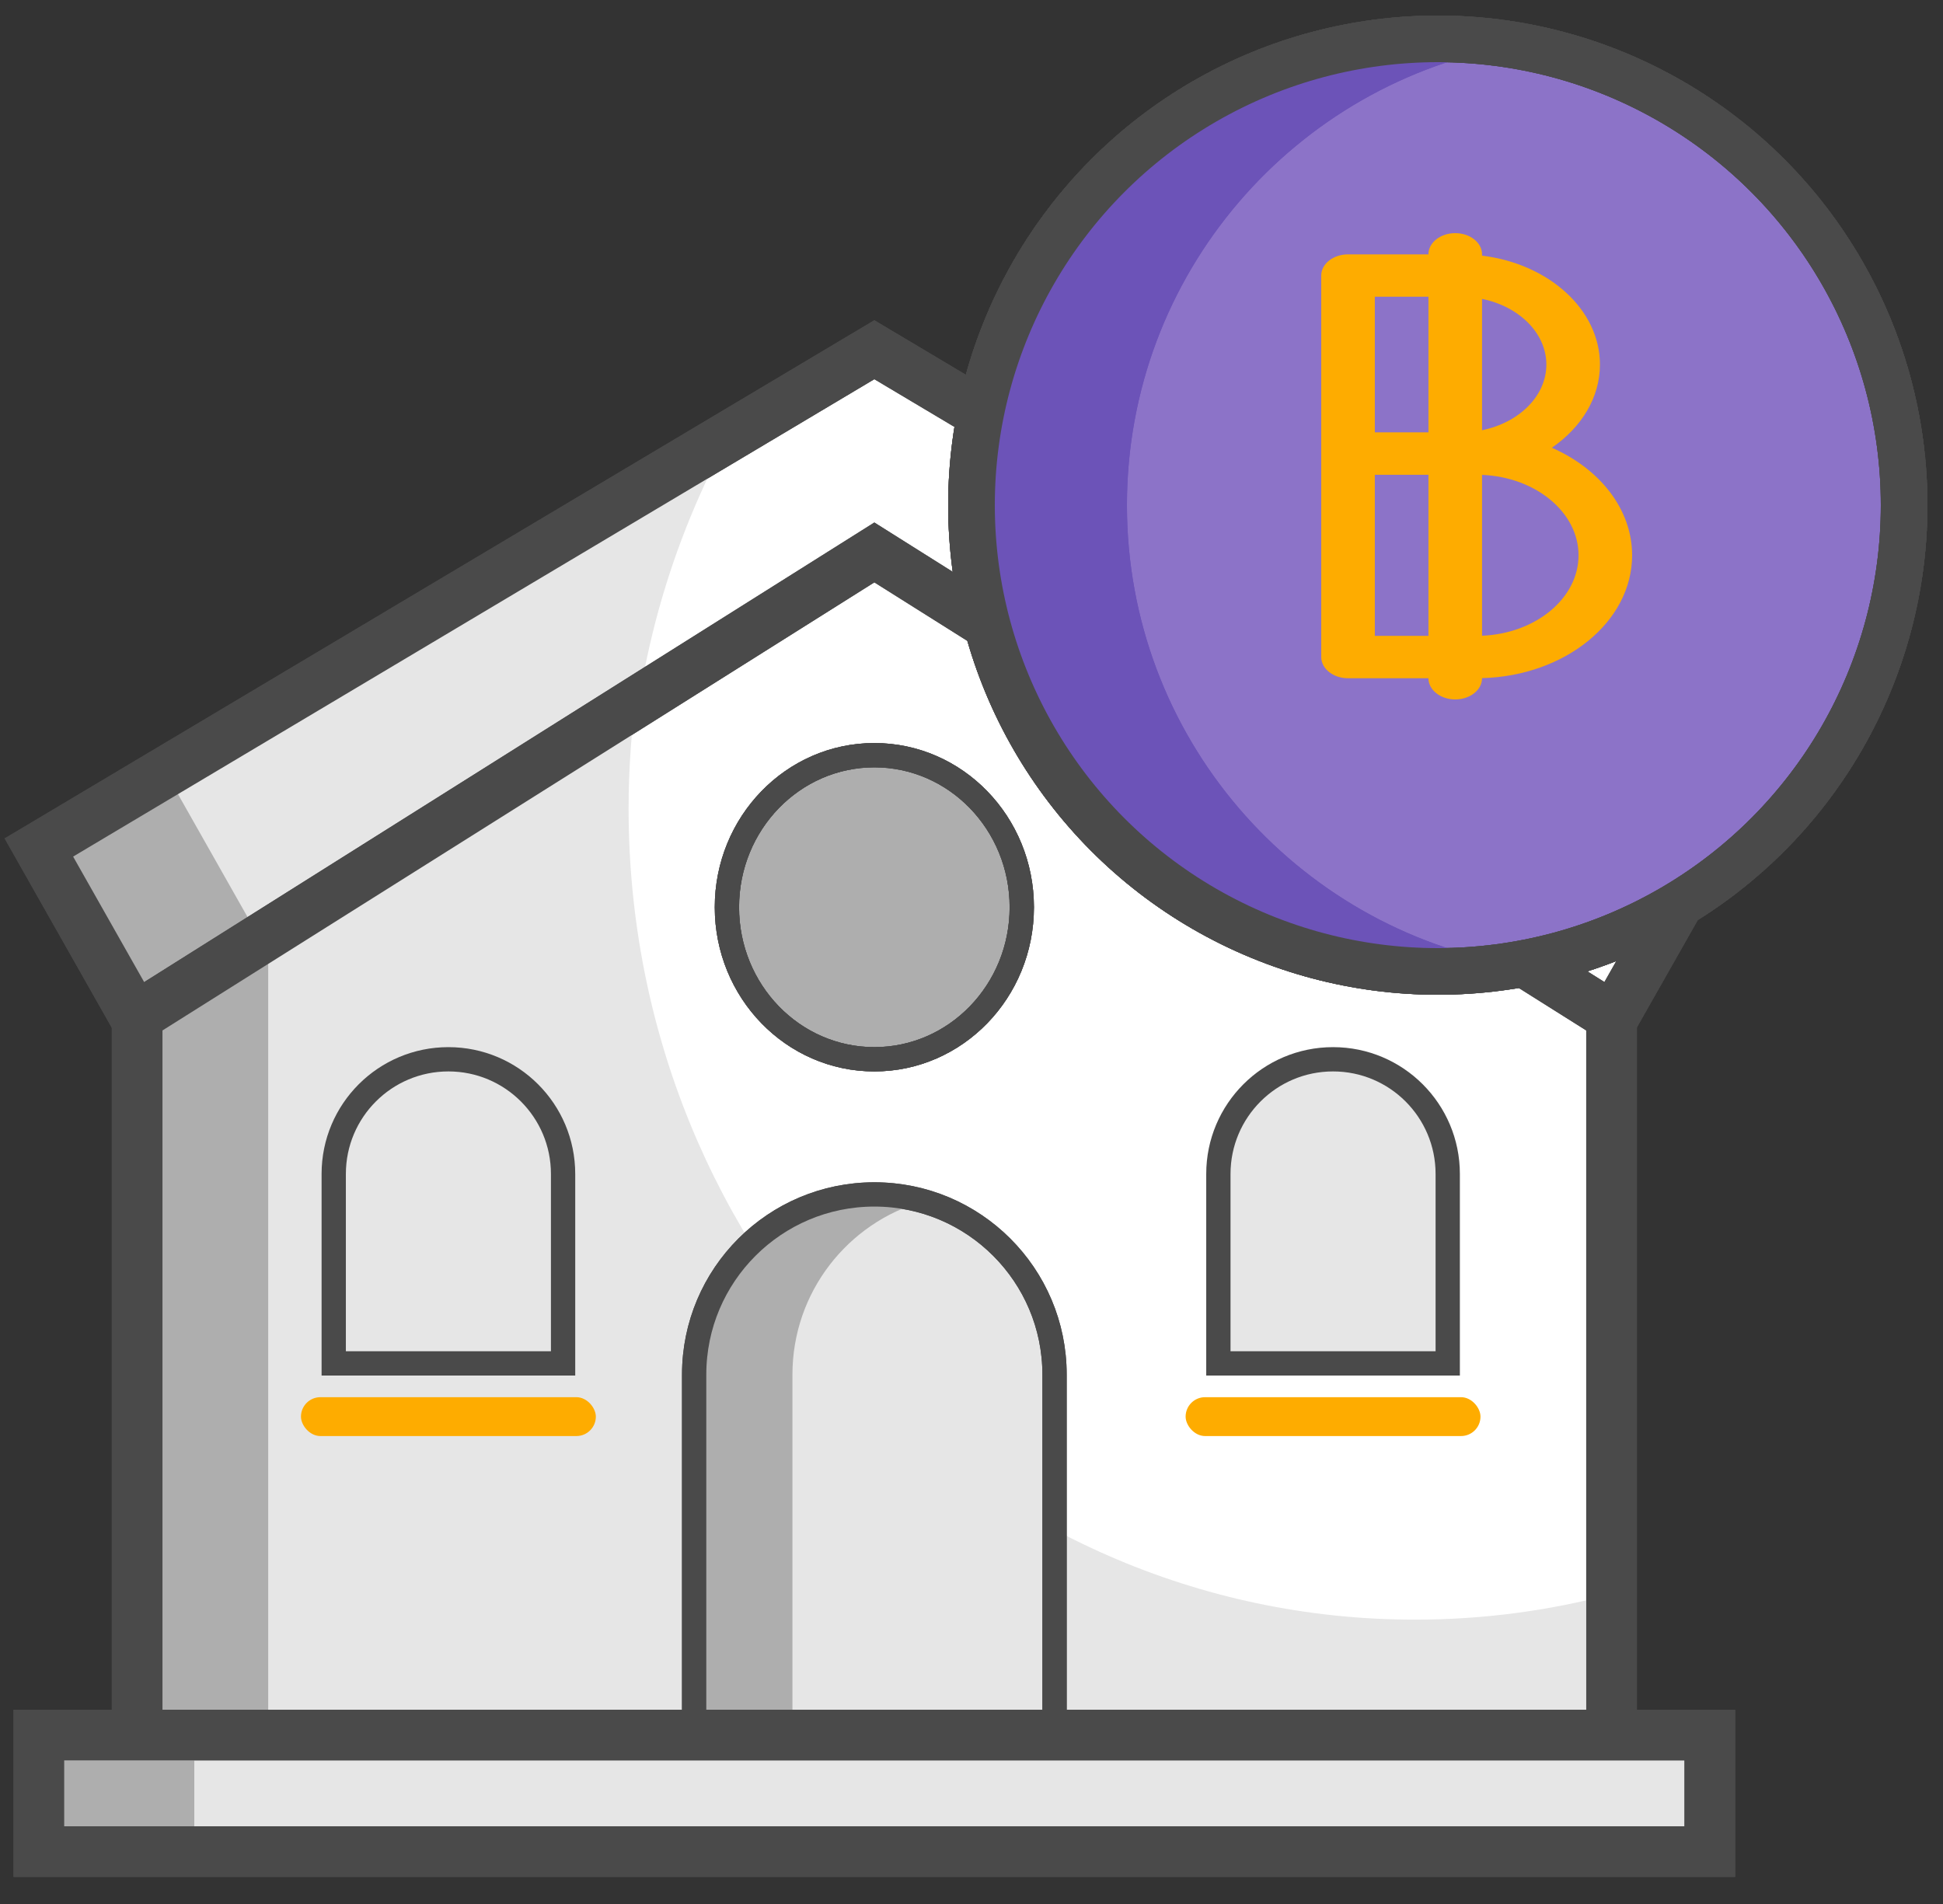
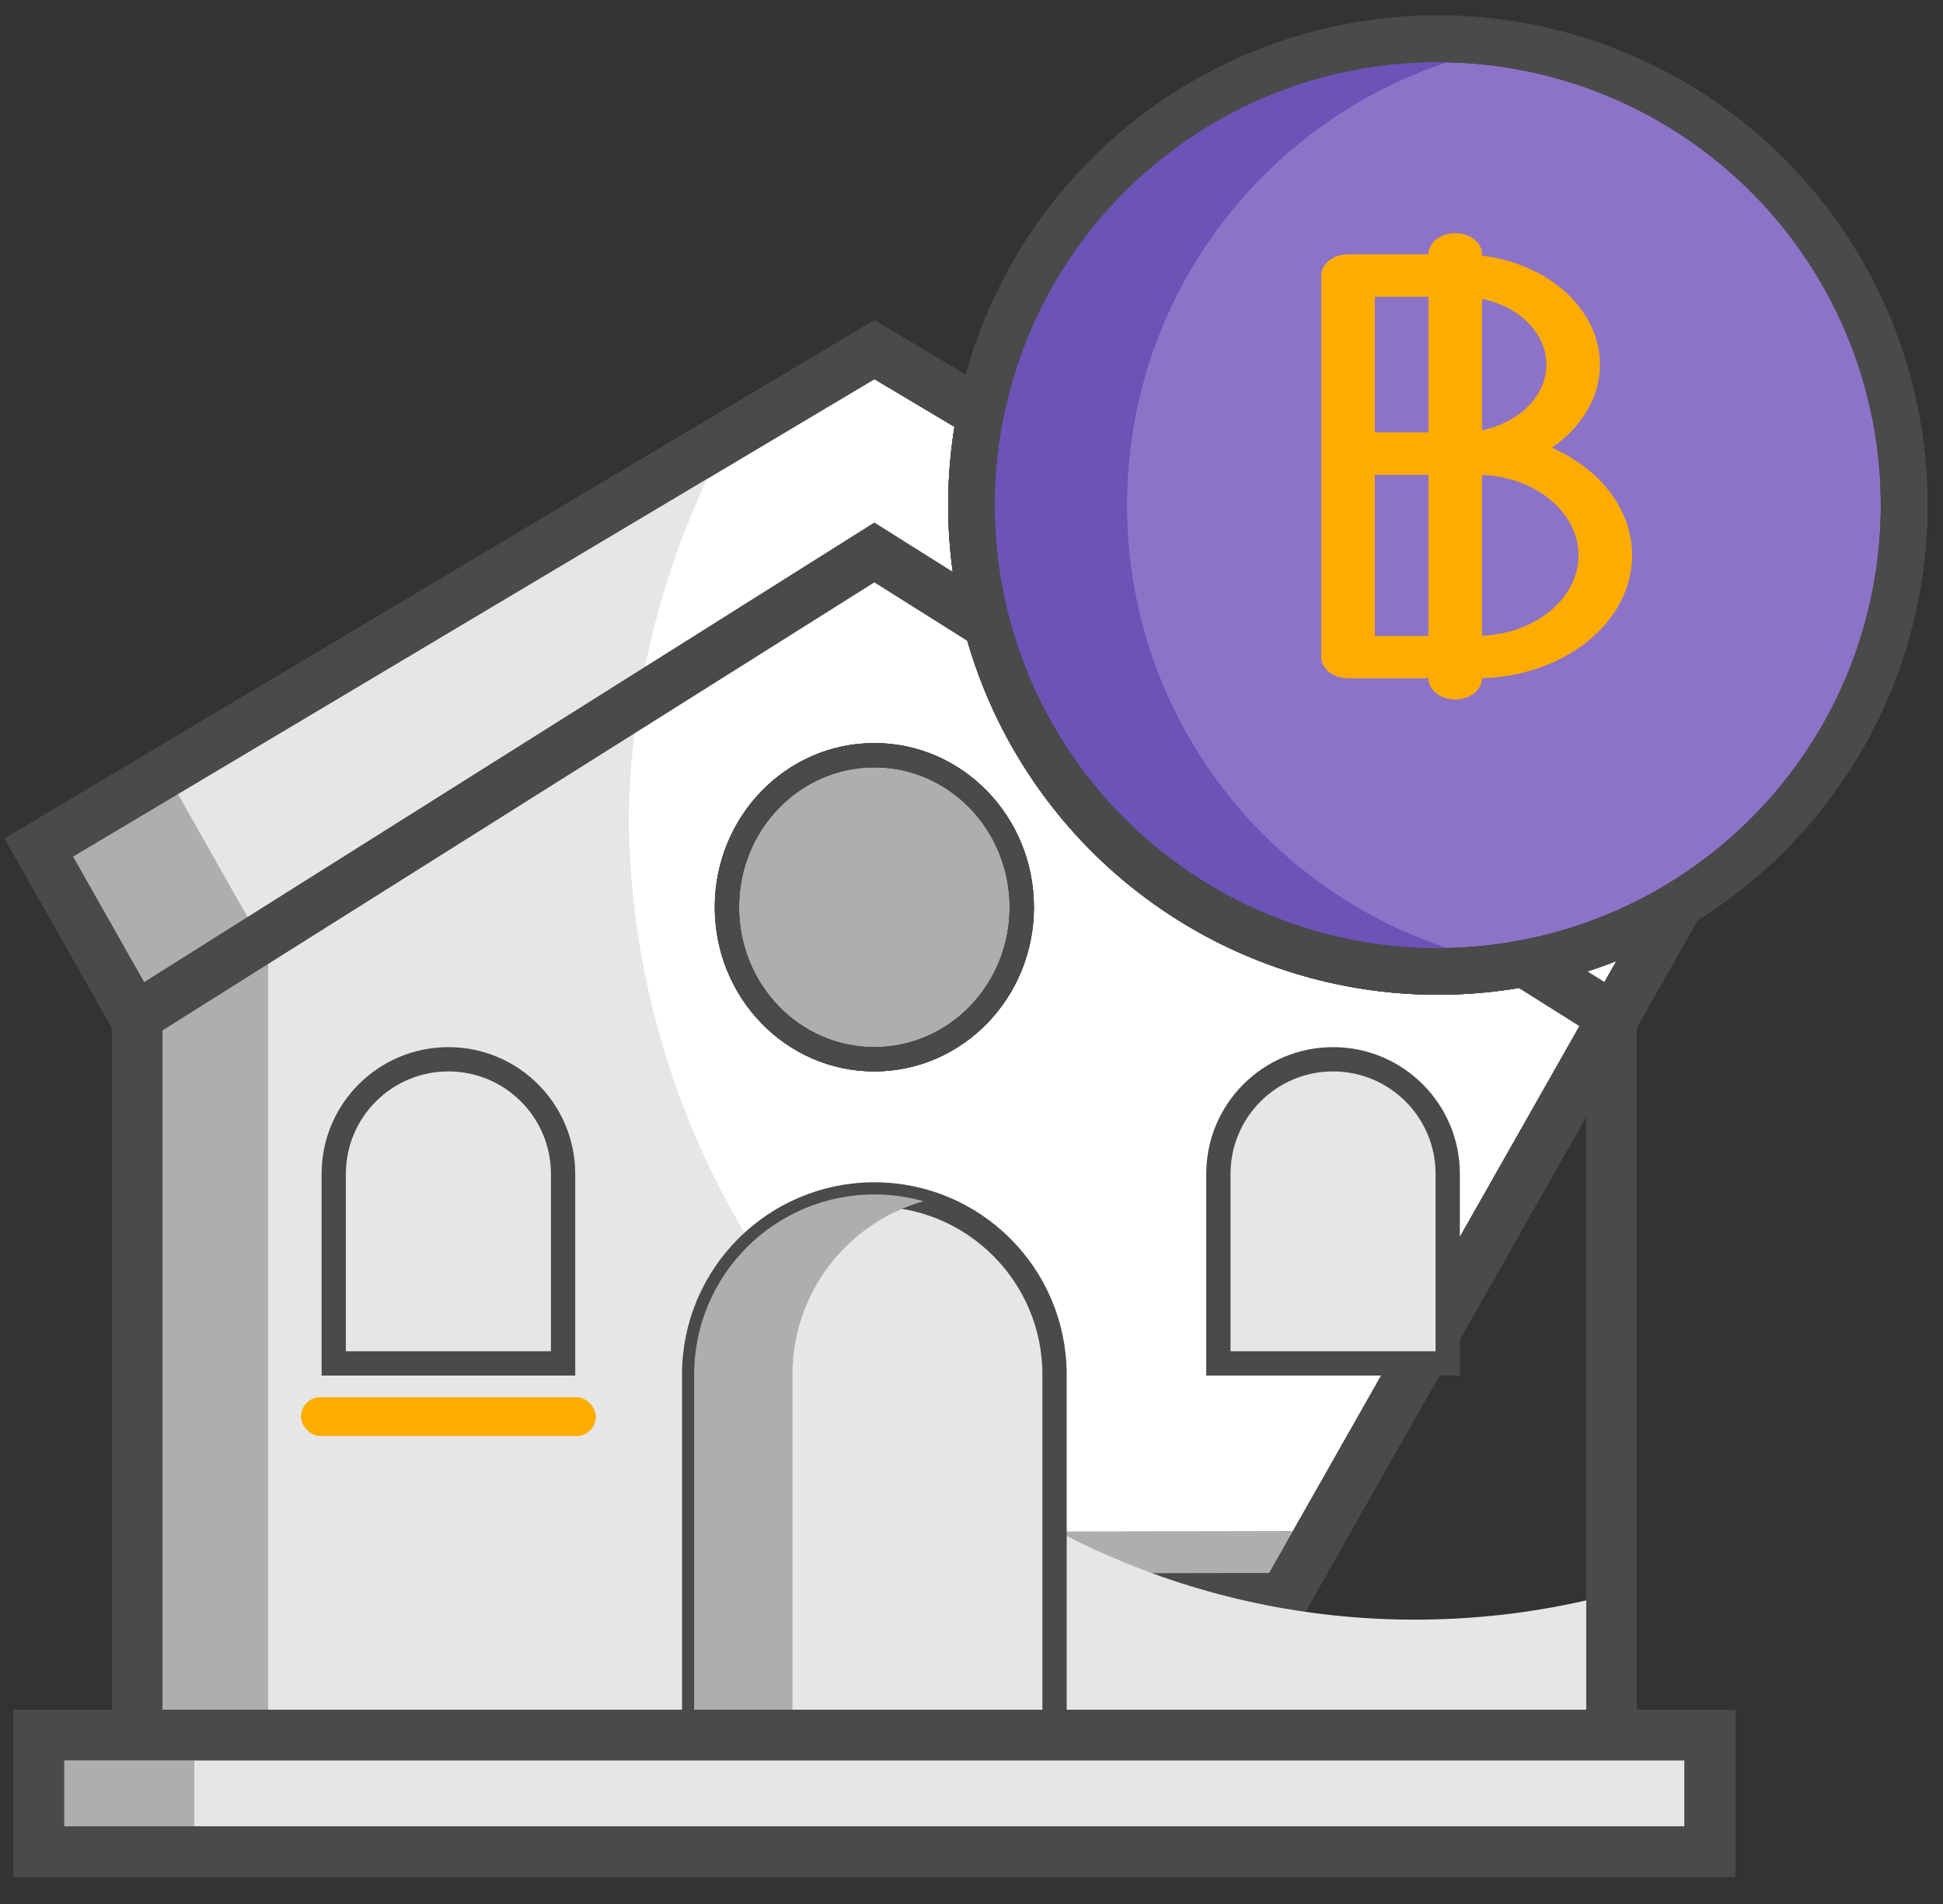
<svg xmlns="http://www.w3.org/2000/svg" width="50px" height="49px" viewBox="0 0 50 49" version="1.1">
  <rect x="0" y="0" width="50" height="49" fill="#333333" stroke="none" />
  <title>Group 2</title>
  <desc>Created with Sketch.</desc>
  <defs />
  <g id="Loans_Home" stroke="none" stroke-width="1" fill="none" fill-rule="evenodd" transform="translate(-470, -158)">
    <g id="Group-2" transform="translate(470, 158)">
      <g id="Group" transform="translate(1, 9)">
        <polygon id="Polygon" stroke="#4A4A4A" stroke-width="1.304" fill="#FFFFFF" points="21.5 0 43 12.811 32.039 32.132 10.961 32.174 0 12.811" />
        <path d="M29.495,32.394 L10.961,32.431 L0,13.068 L17.553,2.609 C16.036,5.536 15.176,8.88 15.176,12.431 C15.176,21.834 21.206,29.784 29.495,32.394 Z" id="Combined-Shape" fill="#E6E6E6" />
        <path d="M21.727,0.135 L3.373,11.072 L14.333,30.435 L33.023,30.398 L32.039,32.132 L10.961,32.174 L0,12.811 L21.5,0 L21.727,0.135 Z" id="Combined-Shape" fill="#AEAEAE" />
        <polygon id="Polygon" stroke="#4A4A4A" stroke-width="1.304" points="21.5 0 43 12.811 32.039 32.132 10.961 32.174 0 12.811" />
-         <polygon id="Polygon" stroke="#4A4A4A" stroke-width="1.304" fill="#FFFFFF" points="21.5 5.217 40.471 17.159 40.471 36.48 2.529 36.522 2.529 17.159" />
        <path d="M40.471,32.025 L40.471,36.119 L2.529,36.161 L2.529,16.798 L15.401,8.696 C15.253,9.713 15.176,10.754 15.176,11.813 C15.176,23.339 24.236,32.682 35.412,32.682 C37.159,32.682 38.854,32.454 40.471,32.025 Z" id="Combined-Shape" fill="#E6E6E6" />
        <polygon id="Rectangle-12" fill="#AEAEAE" points="2.529 16.522 5.902 15.652 5.902 36.522 2.529 36.522" />
        <polygon id="Polygon" stroke="#4A4A4A" stroke-width="1.304" points="21.5 5.217 40.471 17.159 40.471 36.48 2.529 36.522 2.529 17.159" />
        <path d="M21.5,21.739 L21.5,21.739 C24.061,21.739 26.137,23.815 26.137,26.376 L26.137,36.522 L16.863,36.522 L16.863,26.376 C16.863,23.815 18.939,21.739 21.5,21.739 Z" id="Rectangle-6" stroke="#4A4A4A" stroke-width="0.625" fill="#E6E6E6" />
        <path d="M22.765,21.914 C20.818,22.464 19.392,24.254 19.392,26.376 L19.392,36.522 L16.863,36.522 L16.863,26.376 C16.863,23.815 18.939,21.739 21.5,21.739 C21.938,21.739 22.363,21.8 22.765,21.914 Z" id="Combined-Shape" fill="#AEAEAE" />
-         <path d="M21.5,21.739 L21.5,21.739 C24.061,21.739 26.137,23.815 26.137,26.376 L26.137,36.522 L16.863,36.522 L16.863,26.376 C16.863,23.815 18.939,21.739 21.5,21.739 Z" id="Rectangle-6" stroke="#4A4A4A" stroke-width="0.625" />
        <path d="M33.304,18.261 L33.304,18.261 C34.934,18.261 36.255,19.582 36.255,21.212 L36.255,26.087 L30.353,26.087 L30.353,21.212 C30.353,19.582 31.674,18.261 33.304,18.261 Z" id="Rectangle-6" stroke="#4A4A4A" stroke-width="0.625" fill="#E6E6E6" />
        <ellipse id="Oval" stroke="#4A4A4A" stroke-width="0.625" fill="#AEAEAE" cx="21.5" cy="14.348" rx="3.794" ry="3.913" />
        <ellipse id="Oval" stroke="#4A4A4A" stroke-width="0.625" cx="21.5" cy="14.348" rx="3.794" ry="3.913" />
        <ellipse id="Oval" stroke="#4A4A4A" stroke-width="0.625" cx="21.5" cy="14.348" rx="3.794" ry="3.913" />
-         <rect id="Rectangle-10" fill="#FEAC00" x="29.51" y="26.957" width="7.588" height="1" rx="0.5" />
        <rect id="Rectangle-10" fill="#FEAC00" x="6.745" y="26.957" width="7.588" height="1" rx="0.5" />
        <path d="M10.539,18.261 L10.539,18.261 C12.169,18.261 13.49,19.582 13.49,21.212 L13.49,26.087 L7.588,26.087 L7.588,21.212 C7.588,19.582 8.909,18.261 10.539,18.261 Z" id="Rectangle-6" stroke="#4A4A4A" stroke-width="0.625" fill="#E6E6E6" />
        <rect id="Rectangle-11" stroke="#4A4A4A" stroke-width="1.304" fill="#E6E6E6" x="0" y="35.652" width="43" height="3" />
        <rect id="Rectangle-11" fill="#AEAEAE" x="0" y="35.652" width="4" height="3" />
        <rect id="Rectangle-11" stroke="#4A4A4A" stroke-width="1.304" x="0" y="35.652" width="43" height="3" />
      </g>
      <g id="Group-4" transform="translate(25, 1)">
        <circle id="Oval-10" stroke="#4A4A4A" stroke-width="1.2" fill="#8C73C8" cx="12" cy="12" r="12" />
        <g>
          <circle id="Oval-10" stroke="#4A4A4A" stroke-width="1.2" fill="#8C73C8" cx="12" cy="12" r="12" />
          <path d="M13.138,15.361 L13.138,11.221 C14.519,11.278 15.621,12.185 15.621,13.291 C15.621,14.397 14.519,15.304 13.138,15.361 Z M10.379,15.364 L11.759,15.364 L11.759,11.219 L10.379,11.219 L10.379,15.364 Z M10.379,10.127 L11.759,10.127 L11.759,6.636 L10.379,6.636 L10.379,10.127 Z M14.793,8.382 C14.793,9.193 14.089,9.878 13.138,10.072 L13.138,6.692 C14.089,6.886 14.793,7.57 14.793,8.382 Z M17,13.291 C17,12.101 16.165,11.063 14.935,10.523 C15.692,10.002 16.172,9.236 16.172,8.382 C16.172,6.966 14.854,5.789 13.138,5.579 L13.138,5.545 C13.138,5.244 12.829,5 12.448,5 C12.067,5 11.758,5.244 11.758,5.545 L11.758,5.546 L9.69,5.546 C9.309,5.546 9,5.79 9,6.091 L9,15.909 C9,16.21 9.309,16.455 9.69,16.455 L11.758,16.455 C11.759,16.756 12.068,17 12.448,17 C12.829,17 13.138,16.756 13.138,16.454 L13.138,16.452 C15.28,16.395 17,14.999 17,13.291 Z" id="Fill-1-Copy" fill="#FEAC00" />
          <path d="M14,0.166 C8.325,1.118 4,6.054 4,12 C4,17.946 8.325,22.882 14,23.834 C13.35,23.943 12.681,24 12,24 C5.373,24 0,18.627 0,12 C0,5.373 5.373,0 12,0 C12.681,0 13.35,0.057 14,0.166 Z" id="Combined-Shape" fill="#6C53B8" />
          <circle id="Oval-10" stroke="#4A4A4A" stroke-width="1.2" cx="12" cy="12" r="12" />
        </g>
        <path d="M14,0.166 C8.325,1.118 4,6.054 4,12 C4,17.946 8.325,22.882 14,23.834 C13.35,23.943 12.681,24 12,24 C5.373,24 0,18.627 0,12 C0,5.373 5.373,0 12,0 C12.681,0 13.35,0.057 14,0.166 Z" id="Combined-Shape" fill="#6C53B8" />
        <circle id="Oval-10" stroke="#4A4A4A" stroke-width="1.2" cx="12" cy="12" r="12" />
      </g>
    </g>
  </g>
</svg>